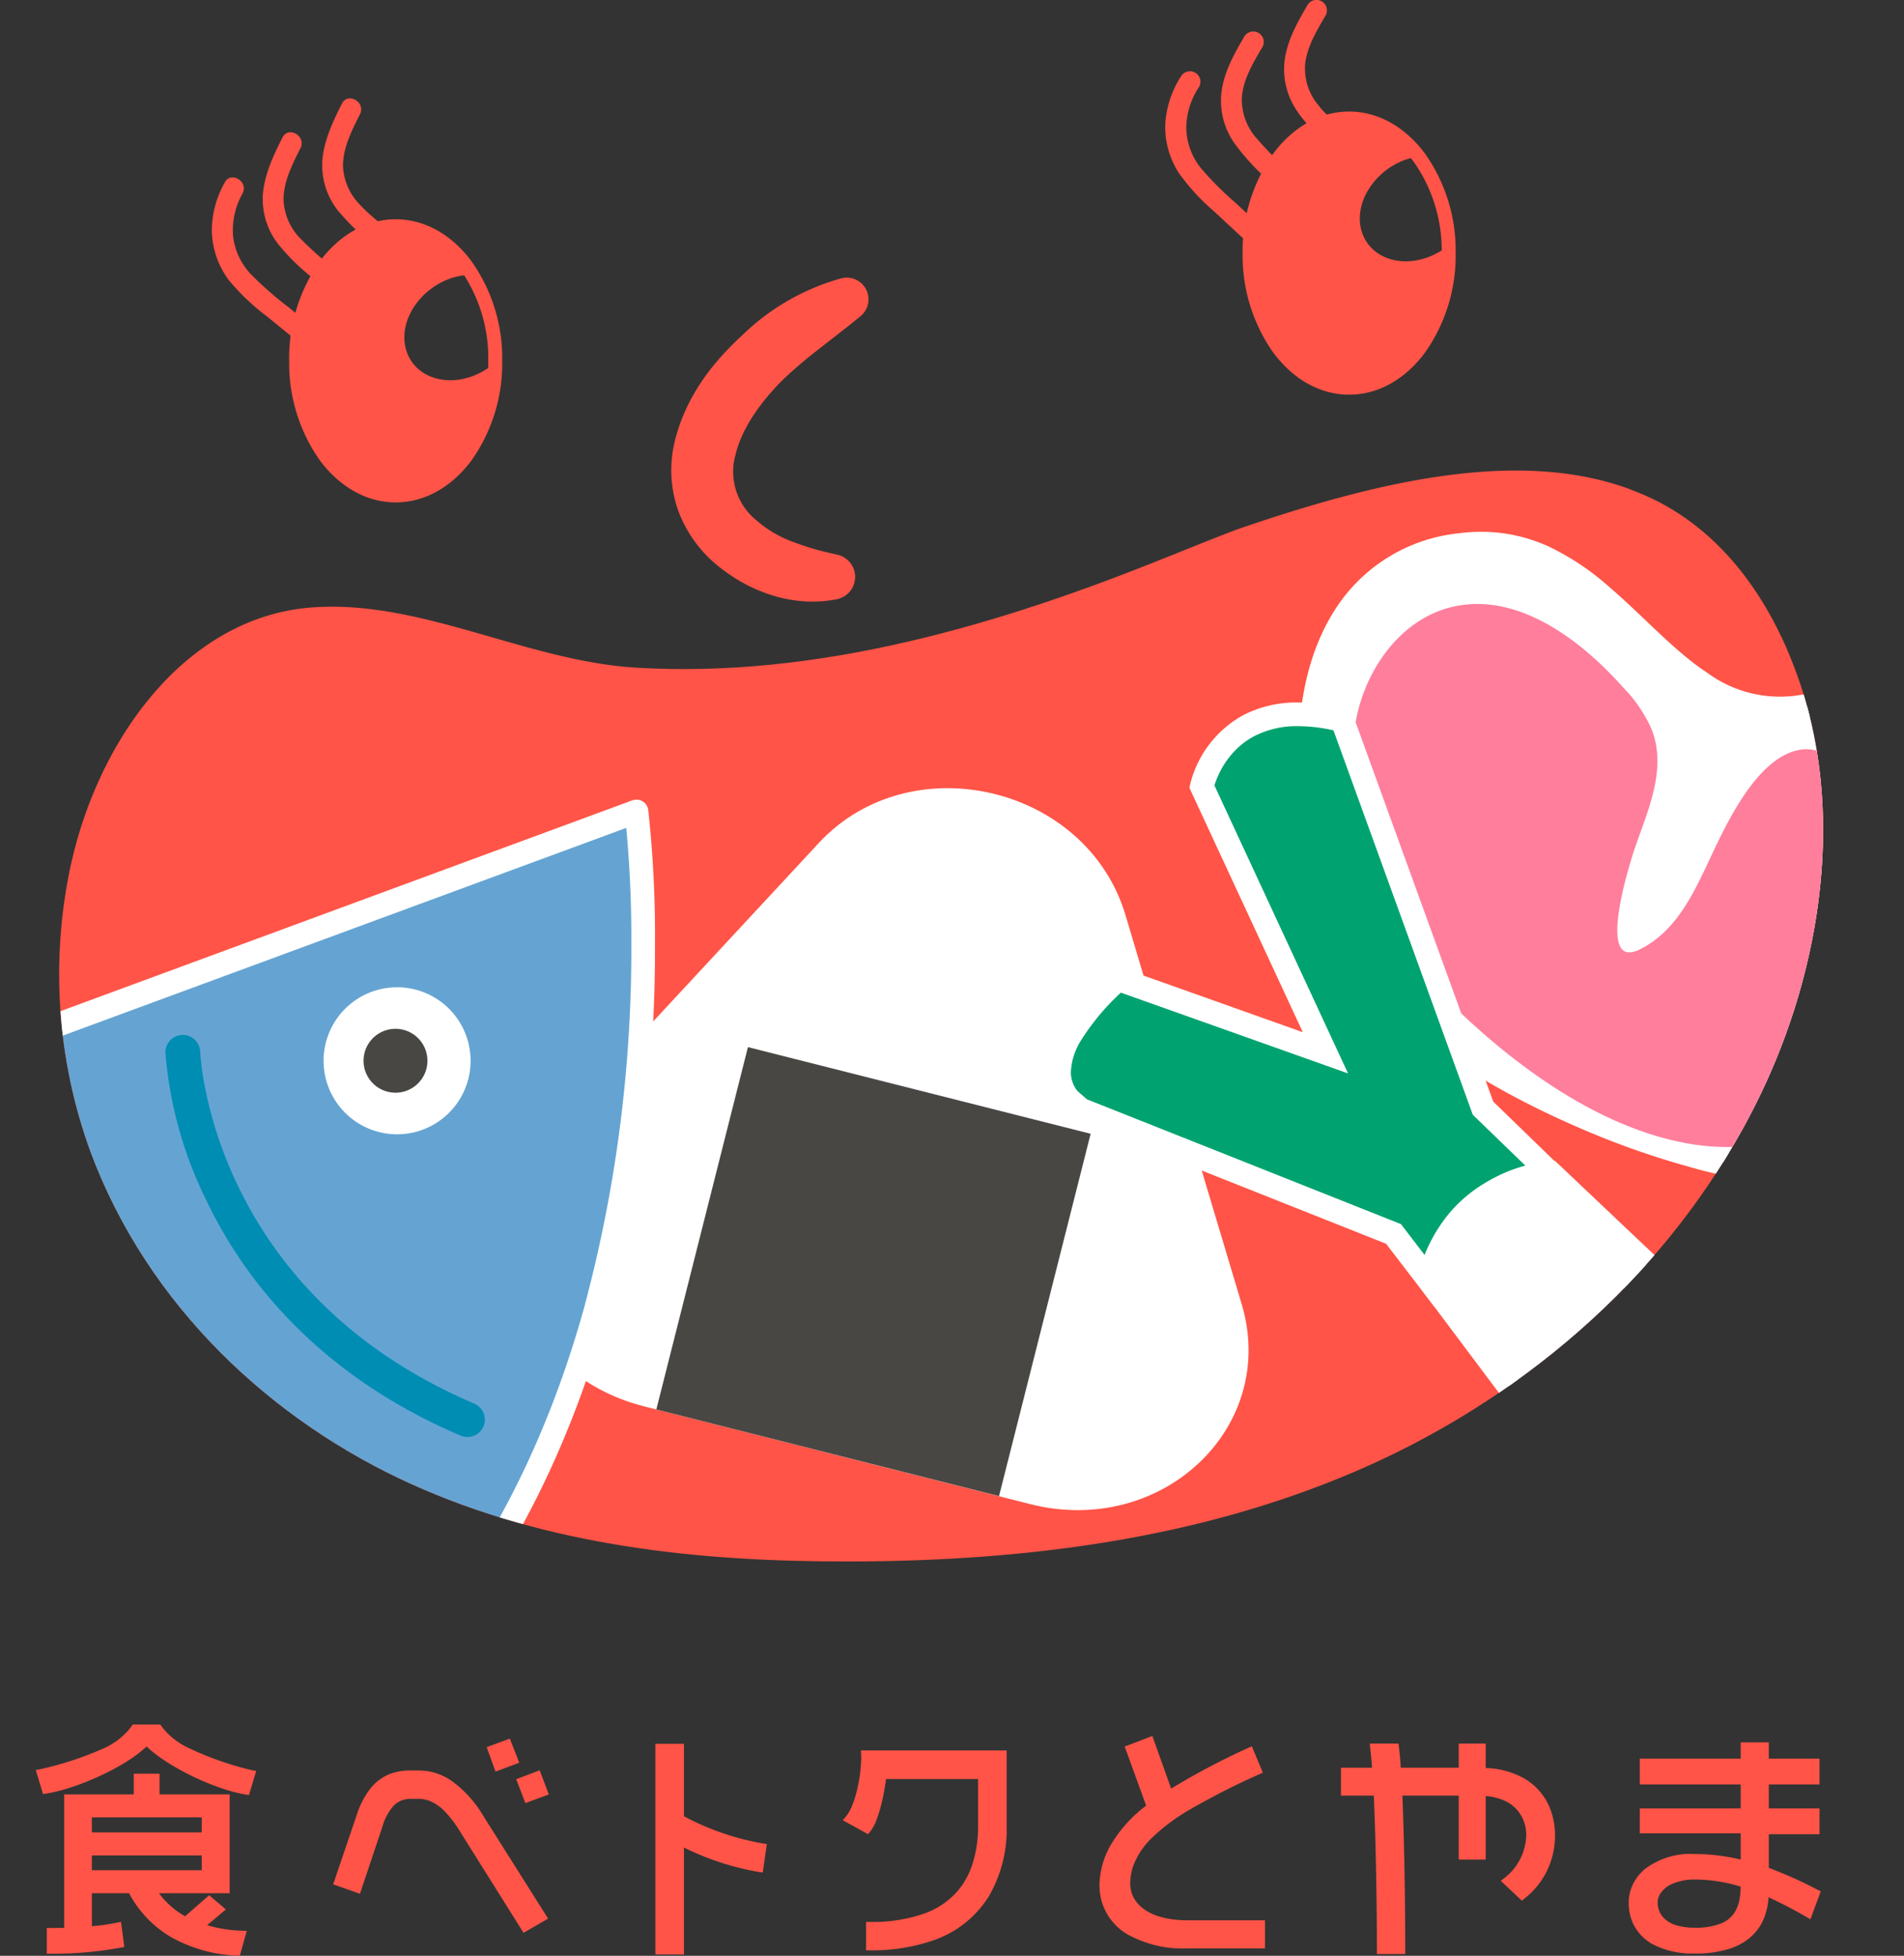
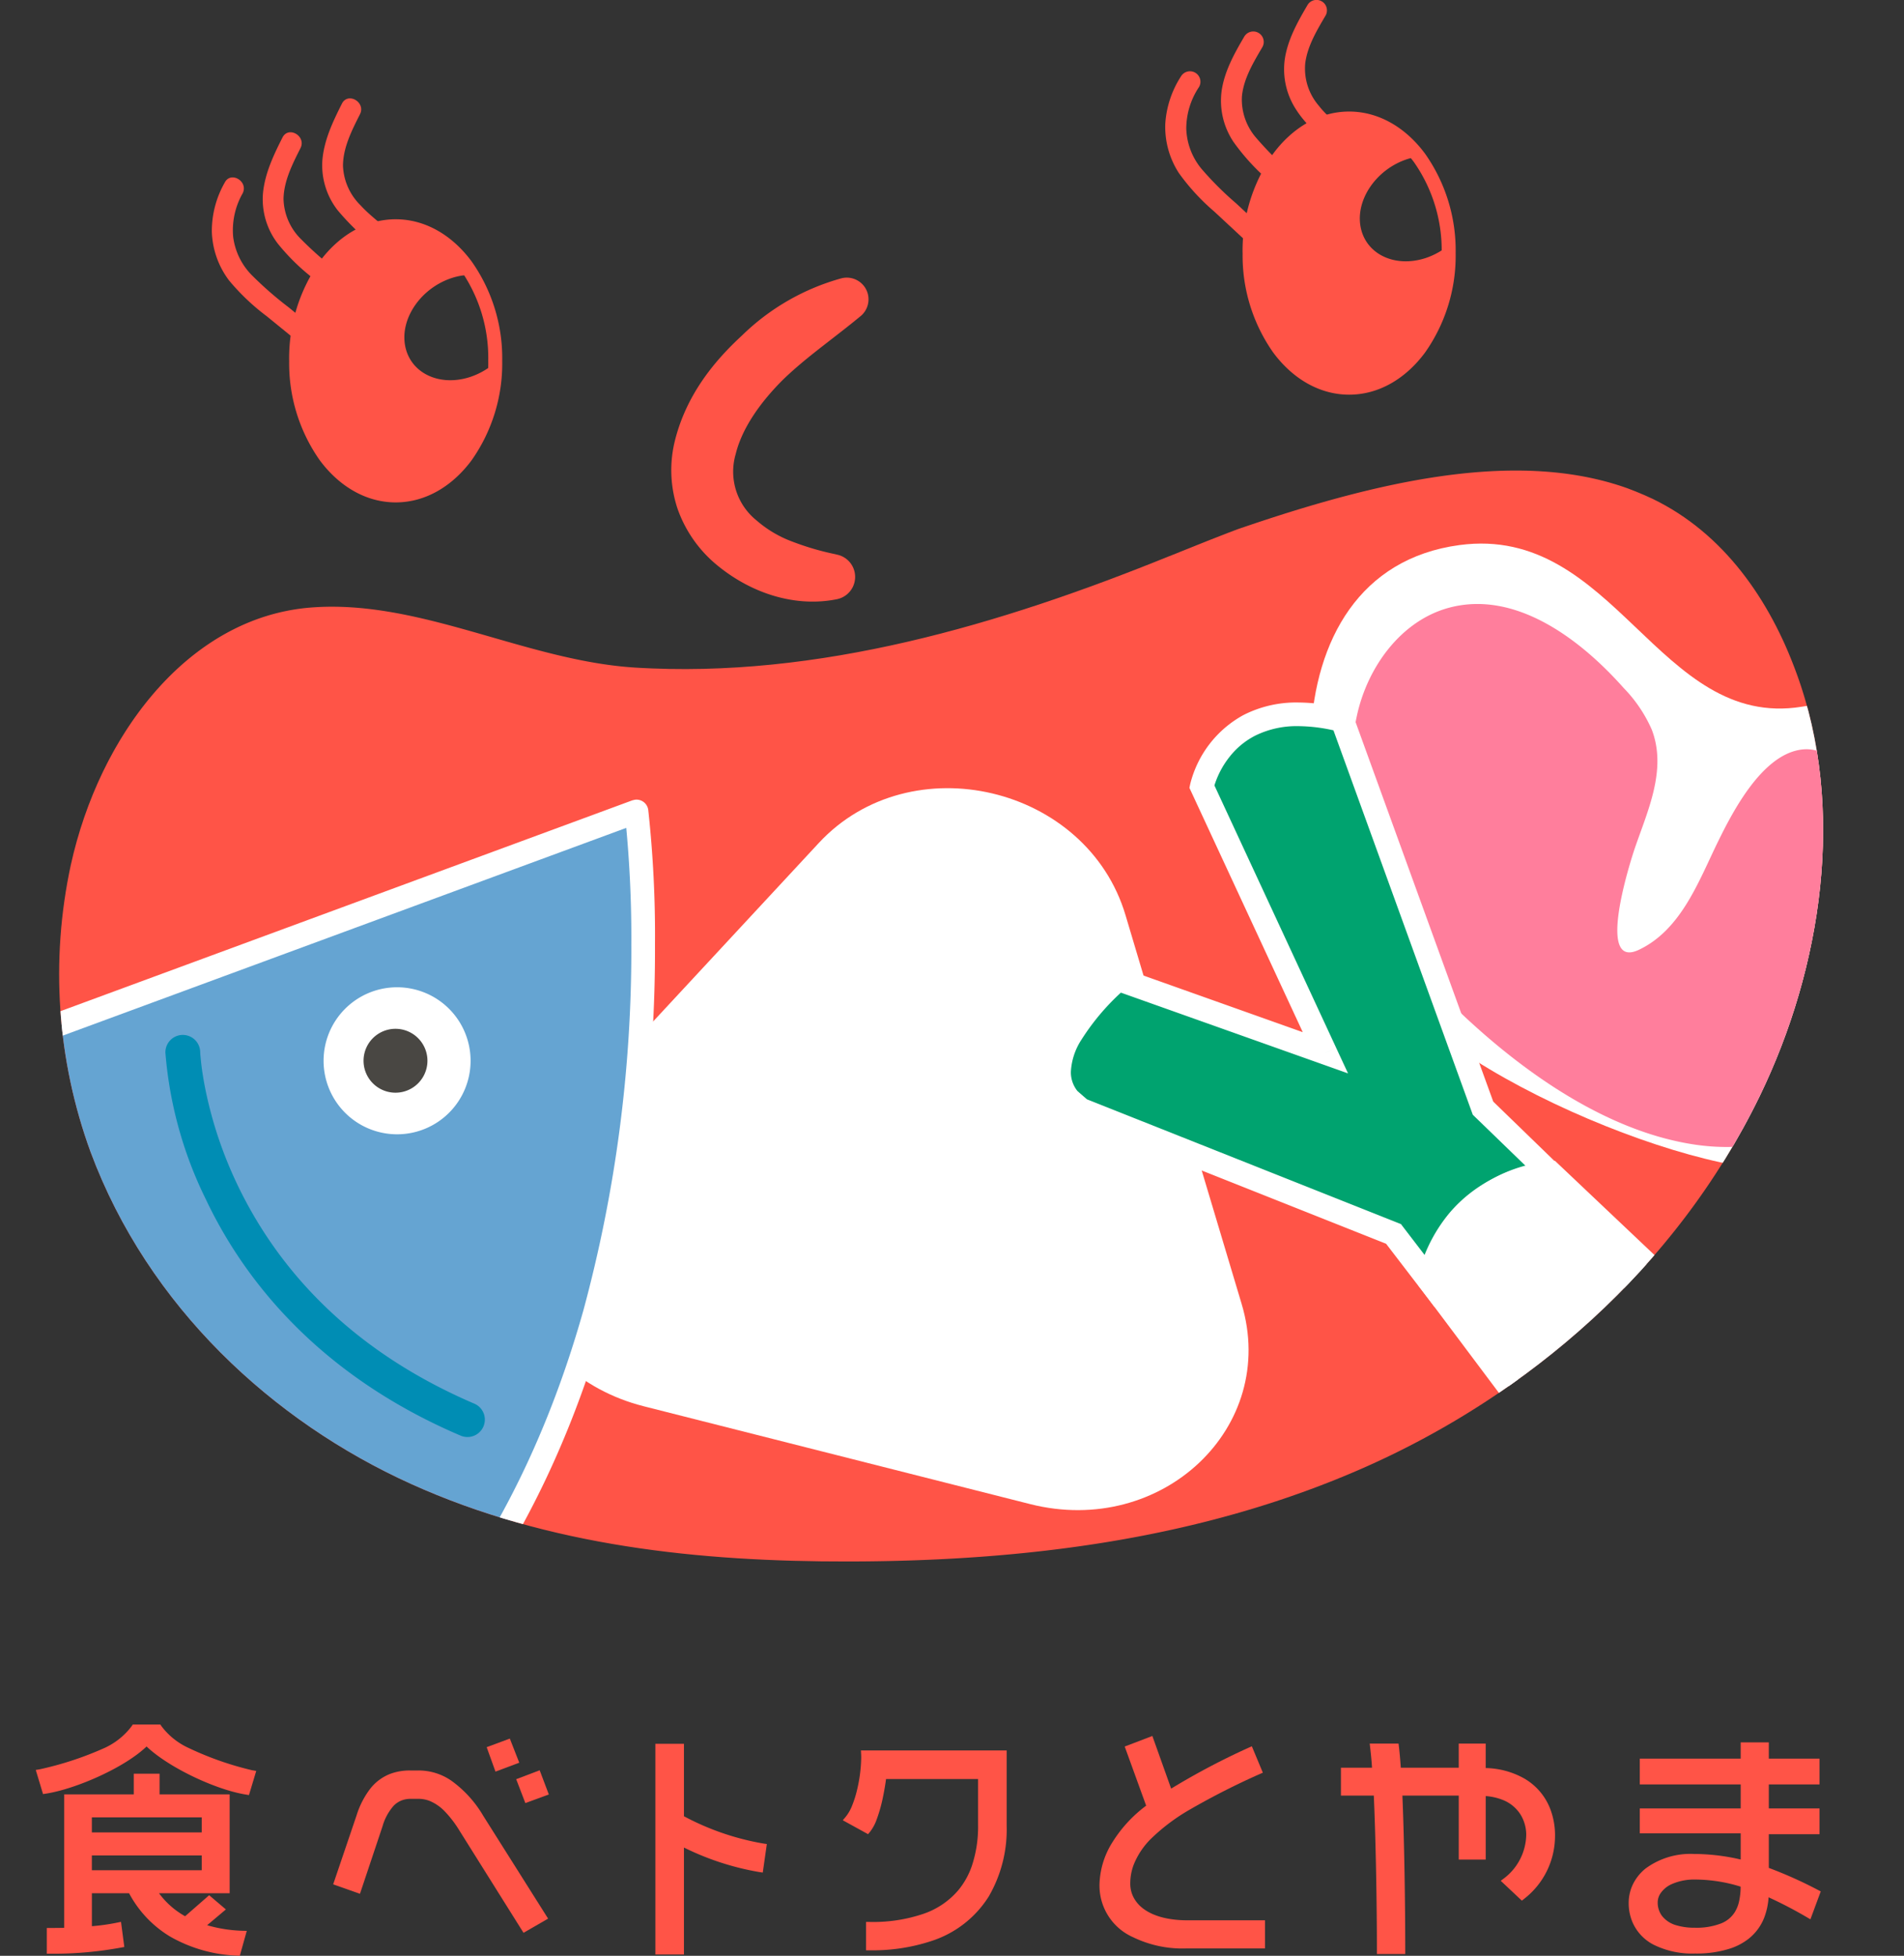
<svg xmlns="http://www.w3.org/2000/svg" width="324.333" height="333.119" viewBox="0 0 324.333 333.119">
  <rect x="0" y="0" width="324.333" height="333.119" fill="#333333" stroke="none" />
  <defs>
    <clipPath id="clip-path">
      <rect id="長方形_2941" data-name="長方形 2941" width="324.333" height="293.734" fill="none" />
    </clipPath>
    <clipPath id="clip-path-2">
      <path id="パス_5966" data-name="パス 5966" d="M190.3,25.026c-28.6,11.587-59.8,20.9-90.98,18.948C80.676,42.8,62.714,32.283,44.127,33.743,23.11,35.4,8.083,55.65,3.24,77.6A88.263,88.263,0,0,0,6.615,126.5c9.823,26.366,31.04,45.875,54.567,56.516s49.307,13.263,74.654,13.215c29.8-.04,60-3.745,87.749-16.005s53.012-33.751,67.341-63.244c10.633-21.907,14.73-49.034,6.263-72.112-4.547-12.4-12.341-23.751-24.489-29.629a55.948,55.948,0,0,0-24.706-5.3c-19.758,0-40.495,8.123-57.695,15.091" transform="translate(-1.257 -9.935)" fill="none" />
    </clipPath>
  </defs>
  <g id="グループ_7024" data-name="グループ 7024" transform="translate(-15371.167 1860.619)">
    <g id="グループ_7022" data-name="グループ 7022" transform="translate(14276.817 -2191.486)">
      <g id="グループ_6936" data-name="グループ 6936" transform="translate(1100.445 624.601)">
        <path id="パス_686" data-name="パス 686" d="M479.208,977.708l-.236-.6L477.6,973.6l-3.943,1.464,1.5,4.163Z" transform="translate(-396.85 -971.211)" fill="#ff5447" />
        <path id="パス_687" data-name="パス 687" d="M397.877,982.945c5.127-.816,13.348-4.433,17.084-8.023,3.756,3.583,11.758,7.36,16.892,8.185l.551.089,1.239-4.111-.714-.119a53.788,53.788,0,0,1-10.861-3.818,12.027,12.027,0,0,1-4.565-3.678l-.189-.282h-4.708l-.189.282a12.05,12.05,0,0,1-4.561,3.678A56.045,56.045,0,0,1,396.8,978.8l-.714.12,1.239,4.108Z" transform="translate(-396.089 -971.187)" fill="#ff5447" />
        <path id="パス_688" data-name="パス 688" d="M425.3,1005.449l3.19-2.688-2.847-2.423-4.1,3.581a14.006,14.006,0,0,1-4.445-3.92h12.036V983.16H417.195v-3.515H412.8v3.515H400.95v22.73c-.77.019-1.545.025-2.326.025h-.637v4.39l.632,0,.51,0a63.735,63.735,0,0,0,11.46-1.04l.6-.109-.563-4.28-.669.136a36.664,36.664,0,0,1-4.292.605V1000H412a19.034,19.034,0,0,0,6.947,7.355,24.765,24.765,0,0,0,11.4,3.271l.514.031,1.189-4.244-.816-.023A23.91,23.91,0,0,1,425.3,1005.449ZM405.66,987.081h18.715v2.558H405.66Zm0,9v-2.519h18.715v2.519Z" transform="translate(-396.108 -971.27)" fill="#ff5447" />
        <path id="パス_689" data-name="パス 689" d="M480.294,984.636l4-1.464-.228-.6-1.332-3.52-4,1.521Z" transform="translate(-396.9 -971.264)" fill="#ff5447" />
        <path id="パス_690" data-name="パス 690" d="M657.087,990.181a12.521,12.521,0,0,0-.881-4.757,10.247,10.247,0,0,0-4.346-5.01,13.958,13.958,0,0,0-6.584-1.787v-4.169h-4.592v4.108h-9.87c-.1-1.443-.21-2.658-.316-3.547l-.067-.561h-4.914l.082.71c.1.883.228,2.031.312,3.4h-5.294v4.75h5.6c.338,7.69.526,18.348.526,26.344v.638h4.829v-.638c0-7.274-.15-18.347-.486-26.344h9.6v10.9h4.592V983.4a9.829,9.829,0,0,1,2.867.642,6.316,6.316,0,0,1,3.085,2.538,6.616,6.616,0,0,1,.951,3.475,9.526,9.526,0,0,1-3.739,7.323l-.6.455,3.591,3.377.431-.336a13.552,13.552,0,0,0,5.221-10.655v-.038h0v0Z" transform="translate(-398.293 -971.219)" fill="#ff5447" />
        <path id="パス_691" data-name="パス 691" d="M702.339,999.377a72.33,72.33,0,0,0-8.35-3.744V989.9h8.639v-4.394h-8.639v-4.089h8.639v-4.4h-8.639v-2.764H689.2v2.764H672.011v4.4H689.2v4.089H672.011v4.237H689.2v4.461a35.326,35.326,0,0,0-7.974-.946h0a12.89,12.89,0,0,0-8.212,2.466,7.853,7.853,0,0,0-2.16,2.675,7.281,7.281,0,0,0-.734,3.2,8.354,8.354,0,0,0,.616,3.207,7.8,7.8,0,0,0,3.57,3.879,14.708,14.708,0,0,0,7.117,1.531,18.66,18.66,0,0,0,6.031-.867,10.245,10.245,0,0,0,3.109-1.658,8.528,8.528,0,0,0,2.671-3.664,11.639,11.639,0,0,0,.714-3.387,71.9,71.9,0,0,1,6.47,3.365l.656.386,1.762-4.753ZM688.9,1001.44a5.88,5.88,0,0,1-.732,1.769,4.863,4.863,0,0,1-2.291,1.873,11.527,11.527,0,0,1-4.5.74,10.662,10.662,0,0,1-3.084-.4,4.694,4.694,0,0,1-2.519-1.64,3.76,3.76,0,0,1-.712-2.262,2.8,2.8,0,0,1,.408-1.45,4.552,4.552,0,0,1,2.135-1.74,9.489,9.489,0,0,1,3.811-.717,26.4,26.4,0,0,1,7.772,1.213A11.8,11.8,0,0,1,688.9,1001.44Z" transform="translate(-398.779 -971.217)" fill="#ff5447" />
        <path id="パス_692" data-name="パス 692" d="M586.516,1002.544a5.651,5.651,0,0,1-1.669-1.976,5.042,5.042,0,0,1-.524-2.257,9.122,9.122,0,0,1,.568-3.191,13.021,13.021,0,0,1,3.179-4.67,33.133,33.133,0,0,1,6.368-4.745,125.181,125.181,0,0,1,11.9-6.05l.57-.252-.24-.575-1.635-3.923-.6.269a121.3,121.3,0,0,0-13.146,6.945l-3.2-8.969-4.709,1.8,3.652,10.072a22.7,22.7,0,0,0-5.684,6.136,14.113,14.113,0,0,0-2.261,7.193,9.608,9.608,0,0,0,5.713,9.075,19.246,19.246,0,0,0,9.109,1.912H607.28v-4.789H594.115C590.516,1004.547,588.052,1003.717,586.516,1002.544Z" transform="translate(-397.886 -971.206)" fill="#ff5447" />
        <path id="パス_693" data-name="パス 693" d="M507.547,986.837V974.5h-4.869v35.878h4.869V992.165a46.335,46.335,0,0,0,12.793,4.168l.633.094.693-4.855-.625-.094A44.65,44.65,0,0,1,507.547,986.837Z" transform="translate(-397.135 -971.219)" fill="#ff5447" />
        <path id="パス_694" data-name="パス 694" d="M538.043,976.3c.009.18.014.375.014.581a25.129,25.129,0,0,1-.7,5.456,18.4,18.4,0,0,1-.841,2.68,7.233,7.233,0,0,1-1.088,1.915l-.509.6,4.305,2.369.337-.4a7.479,7.479,0,0,0,1.109-2.042,26.019,26.019,0,0,0,1.119-4c.225-1.091.39-2.126.5-2.952h15.677V988.3a21.093,21.093,0,0,1-1.077,7.056,13.258,13.258,0,0,1-2.251,4.042,13.5,13.5,0,0,1-5.872,4.033,26.619,26.619,0,0,1-9.242,1.421h-.638v4.829h.638a31.849,31.849,0,0,0,10.485-1.579,18.08,18.08,0,0,0,9.764-7.57,22.719,22.719,0,0,0,3.062-12.074v-12.82H538.009Z" transform="translate(-397.452 -971.231)" fill="#ff5447" />
        <path id="パス_695" data-name="パス 695" d="M472.812,986.809h0a19.544,19.544,0,0,0-5.465-6.006,9.8,9.8,0,0,0-5.542-1.716h-1.462a9.473,9.473,0,0,0-3.207.516,7.953,7.953,0,0,0-3.6,2.626,14.615,14.615,0,0,0-2.293,4.481l-3.993,11.773,4.562,1.61,3.839-11.477v0a9.037,9.037,0,0,1,1.876-3.493,3.915,3.915,0,0,1,1.278-.891,4.162,4.162,0,0,1,1.653-.313H461.8a5.147,5.147,0,0,1,1.9.361,7.629,7.629,0,0,1,2.6,1.817,18.635,18.635,0,0,1,2.423,3.172l10.952,17.467,4.187-2.416-.354-.561Z" transform="translate(-396.591 -971.265)" fill="#ff5447" />
      </g>
    </g>
    <g id="グループ_7023" data-name="グループ 7023" transform="translate(15371.167 -1860.62)">
      <g id="グループ_7012" data-name="グループ 7012" transform="translate(0 0)">
        <g id="グループ_7011" data-name="グループ 7011" clip-path="url(#clip-path)">
          <path id="パス_5952" data-name="パス 5952" d="M46.391,12.546c-4.49,3.721-9.117,6.88-13.054,10.689-3.849,3.817-7.024,8.275-8.107,12.726a10.647,10.647,0,0,0,3.528,11.266,19.685,19.685,0,0,0,6.142,3.64,46.506,46.506,0,0,0,7.329,2.141l.281.072a3.876,3.876,0,0,1-.056,7.594c-7.072,1.411-14.49-.97-20.327-5.749a21.791,21.791,0,0,1-6.776-9.6,20.748,20.748,0,0,1-.4-11.94c1.933-7.433,6.423-13.095,11.33-17.609A39.145,39.145,0,0,1,43.288,6a3.706,3.706,0,0,1,4.466,2.718v.008a3.71,3.71,0,0,1-1.235,3.721Z" transform="translate(100.087 41.392)" fill="#ff5447" />
        </g>
      </g>
      <g id="グループ_7014" data-name="グループ 7014" transform="translate(10.077 79.663)">
        <g id="グループ_7013" data-name="グループ 7013" clip-path="url(#clip-path-2)">
          <path id="パス_5953" data-name="パス 5953" d="M3.233,77.188c4.859-21.963,19.886-42.2,40.887-43.862,18.587-1.467,36.549,9.053,55.2,10.224,21.33,1.331,42.684-3.3,63.2-9.518,40.15-12.156,111.5-52.683,134.658,10.416,8.476,23.078,4.378,50.205-6.263,72.1-14.329,29.5-39.6,50.983-67.333,63.252-27.753,12.261-57.951,15.957-87.757,16.005-25.347.048-51.127-2.574-74.654-13.215S16.44,152.444,6.617,126.078a88.344,88.344,0,0,1-3.384-48.89" transform="translate(-1.258 -9.51)" fill="#ff5447" />
          <path id="パス_5954" data-name="パス 5954" d="M63.937,26.075,17.9,75.671c-14.538,15.661-5.749,40.783,16.222,46.348l65.818,16.663c22.452,5.677,42.315-13.1,36.028-34.08-6.182-20.632-13.455-44.969-19.774-66.2C109.635,16.309,79.589,9.22,63.937,26.075" transform="translate(65.463 37.842)" fill="#fff" />
-           <rect id="長方形_2942" data-name="長方形 2942" width="63.658" height="60.213" transform="translate(101.724 160.404) rotate(-75.81)" fill="#494743" />
          <path id="パス_5955" data-name="パス 5955" d="M5.271,54.612,106.659,17.237s12.621,97.892-46.388,153.5c0,0-80.588-7.658-55-116.127" transform="translate(-8.307 41.316)" fill="#65a4d2" />
          <path id="パス_5956" data-name="パス 5956" d="M7.04,56.375l.7,1.892L109.127,20.892l-.7-1.9-2,.265.04.377a200.854,200.854,0,0,1,1.075,21.955A234.7,234.7,0,0,1,99.368,104c-6.648,23.583-18.379,47.9-38.706,67.036l1.379,1.475.192-2.013h-.024A68.636,68.636,0,0,1,32.5,158.614a62.818,62.818,0,0,1-19.574-22.42c-5.316-10.184-8.885-23.4-8.885-40.671A169.127,169.127,0,0,1,9.005,56.84L7.04,56.375l.7,1.892-.7-1.892L5.076,55.91A173.171,173.171,0,0,0,0,95.522c0,18.106,3.825,32.179,9.614,43.052a70.933,70.933,0,0,0,52.226,35.94l1.572-.537c21.017-19.8,33.045-44.809,39.829-68.881a238.21,238.21,0,0,0,8.331-63.5,195.967,195.967,0,0,0-1.147-22.853A2.015,2.015,0,0,0,108.164,17l-.441.1L6.335,54.475,5.076,55.9Z" transform="translate(-10.077 39.553)" fill="#fff" />
          <path id="パス_5957" data-name="パス 5957" d="M6.874,33.488A12.521,12.521,0,1,0,19.391,20.971,12.518,12.518,0,0,0,6.874,33.488" transform="translate(38.169 67.524)" fill="#fff" />
          <path id="パス_5958" data-name="パス 5958" d="M7.723,27.3a5.441,5.441,0,1,0,0-.008Z" transform="translate(44.128 73.714)" fill="#494743" />
          <path id="パス_5959" data-name="パス 5959" d="M115.467,115.409c-4.523,9.847-55.562-7.8-72.192-25.925C23.012,67.4,19.219,16.362,53.25,11.8c26.47-3.544,33.839,31.473,58.3,27.536l8.388-1.355s11.932,20.913,4.587,45.747c0,0-8.724,30.9-9.061,31.682" transform="translate(185.293 1.376)" fill="#fff" />
-           <path id="パス_5960" data-name="パス 5960" d="M117.219,117.167l-1.836-.842-.433.537-1.86.786a15.887,15.887,0,0,1-3.424.329A59.238,59.238,0,0,1,95.272,115.6a145.7,145.7,0,0,1-27.2-10.673c-8.885-4.547-16.839-9.9-21.554-15.043A55.744,55.744,0,0,1,35.629,71.116,67.657,67.657,0,0,1,31.6,48.631c0-8.347,1.812-16.134,5.637-22A24.378,24.378,0,0,1,55.275,15.562a27.343,27.343,0,0,1,3.44-.241A24.6,24.6,0,0,1,72.074,19.4c5.982,3.729,11.194,9.566,16.919,14.626A45.437,45.437,0,0,0,98.239,40.6a24.4,24.4,0,0,0,11.29,2.815,25.986,25.986,0,0,0,4.1-.329l8.388-1.347-.321-2-1.756,1,.016.016a62.43,62.43,0,0,1,6.7,28.074,56.8,56.8,0,0,1-2.3,16.078v.024s-.545,1.933-1.363,4.843c-1.243,4.362-3.1,10.921-4.683,16.462-.794,2.774-1.508,5.292-2.053,7.153-.265.922-.5,1.684-.658,2.229l-.192.641-.048.16-.008.024,1.219.433-1.195-.505-.024.072,1.219.433-1.195-.505,1.868.794-1.836-.85,1.836.85,1.86.786.12-.329c.233-.714.882-2.967,1.772-6.054,2.654-9.23,7.257-25.54,7.257-25.54l-1.941-.545,1.933.569a60.206,60.206,0,0,0,2.47-17.224,66,66,0,0,0-7.241-30.094l-.69-1.211L113,39.1a20.88,20.88,0,0,1-15.781-3.777C91.551,31.607,86.4,25.746,80.485,20.67a44.557,44.557,0,0,0-9.711-6.583A27.419,27.419,0,0,0,58.723,11.3a29.91,29.91,0,0,0-3.969.265,28.444,28.444,0,0,0-20.881,12.87c-4.386,6.752-6.279,15.292-6.287,24.192a72,72,0,0,0,4.258,23.856A59.835,59.835,0,0,0,43.559,92.606c7.04,7.65,19.381,14.851,32.059,20.311a141.742,141.742,0,0,0,18.619,6.575,62.346,62.346,0,0,0,15.452,2.518,16.8,16.8,0,0,0,5.6-.794,7.833,7.833,0,0,0,2.213-1.211,5.463,5.463,0,0,0,1.572-2l.016-.032.008-.016Z" transform="translate(183.541 -0.383)" fill="#fff" />
          <path id="パス_5961" data-name="パス 5961" d="M91.2,53.332c-3.272,6.68-6.231,14.963-13.463,18.395-7.425,3.52-1.435-15.123-.674-17.361,2.189-6.375,5.461-13.335,2.879-20.111a23.846,23.846,0,0,0-4.8-7.121c-7.634-8.6-18.6-16.639-29.709-13.68C37.216,15.644,31.482,23.583,29.694,31.89,26.31,47.535,31.787,66.411,42.741,77.861c11.507,12.012,27.657,24.545,44.52,27.047,7.546,1.115,15.773.056,21.763-4.675,4.37-3.456,7.169-8.532,9.189-13.72,4.747-12.188,5.4-27.2-1.1-38.891-2.454-4.426-6.271-10.946-12-9.951C98.607,38.8,93.764,48.088,91.2,53.332" transform="translate(191.36 10.385)" fill="#ff7e9c" />
          <path id="パス_5962" data-name="パス 5962" d="M67.871,72.823,46.822,27.461s3.448-16.519,23.952-11.25l23.944,66.05,11.619,11.25a22.9,22.9,0,0,0-20.809,18.042l-6.046-7.89L26.494,82.614s-12.229-5.653,6.094-22.34Z" transform="translate(147.827 26.834)" fill="#00a36f" />
          <path id="パス_5963" data-name="パス 5963" d="M69.644,74.585l1.828-.85L50.423,28.373l-1.828.85,1.973.417a15.064,15.064,0,0,1,2.839-5.573,13.162,13.162,0,0,1,4.314-3.512,15.9,15.9,0,0,1,7.305-1.6,28.094,28.094,0,0,1,7.016.97l.505-1.957-1.9.69,24.1,66.483,11.956,11.579,1.4-1.451-.056-2.013A25.149,25.149,0,0,0,98.439,95.9a23.959,23.959,0,0,0-7.578,5.87,26.52,26.52,0,0,0-5.517,11.074l1.957.489,1.6-1.227-6.391-8.339-53.5-21.258-.746,1.884.85-1.836-.505,1.1.521-1.091-.016-.008-.505,1.1.521-1.091-.12-.064L27.4,81.1a5.1,5.1,0,0,1-1.115-3.264,11.025,11.025,0,0,1,1.828-5.517,39.633,39.633,0,0,1,7.61-8.789l-1.371-1.491-.666,1.908L73.5,78.1l-2.029-4.362-1.828.85.666-1.9L33.9,59.742l-.9.81a43.916,43.916,0,0,0-8.372,9.727,15.021,15.021,0,0,0-2.382,7.57,9.394,9.394,0,0,0,5.172,8.38l.032.016L79.98,107.117,88.247,117.9l1.01-4.082a22.414,22.414,0,0,1,4.659-9.414,20.509,20.509,0,0,1,9.366-6.126,22.741,22.741,0,0,1,3.56-.842l1.01-.112.249-.016h.056l4.787-.136L98.231,82.9,74.07,16.3l-1.026-.273a31.963,31.963,0,0,0-8.027-1.1,19.751,19.751,0,0,0-9.358,2.149,18.478,18.478,0,0,0-9.045,11.739l-.136.65,21.33,45.971,1.836-.85.666-1.9Z" transform="translate(146.054 25.064)" fill="#fff" />
          <path id="パス_5964" data-name="パス 5964" d="M50.8,24.919l17.08,16.174L49.713,69.279,30.4,43.514s3.135-16.791,20.408-18.6" transform="translate(203.264 95.233)" fill="#fff" />
          <path id="パス_5965" data-name="パス 5965" d="M52.693,26.765l-1.387,1.467L67.166,43.251,51.474,67.6,33.889,44.158l-1.612,1.211,1.989.369-.249-.048.249.048-.249-.048.249.048a24.026,24.026,0,0,1,3.544-8.059,20.016,20.016,0,0,1,15.091-8.9l-.216-2.013L51.3,28.232l1.387-1.467-.208-2.013a24.774,24.774,0,0,0-11.4,4.009A27.292,27.292,0,0,0,30.288,45l-.16.866,21.594,28.8L72.379,42.618,53.406,24.656l-.922.1Z" transform="translate(201.383 93.388)" fill="#fff" />
        </g>
      </g>
      <g id="グループ_7016" data-name="グループ 7016" transform="translate(0 0)">
        <g id="グループ_7015" data-name="グループ 7015" clip-path="url(#clip-path)">
          <path id="パス_5967" data-name="パス 5967" d="M36.441,31.008c-5.26,1.708-10.208-.674-11.074-5.332s2.71-9.815,7.963-11.531a10.339,10.339,0,0,1,4.6-.425C31.854,3.479,20.684,1.731,12.978,9.806,8.7,14.288,6.218,21.128,6.218,28.361c.088,13.046,8.115,23.535,17.93,23.431,9.7-.112,17.553-10.537,17.633-23.431l-.032-.842a12.227,12.227,0,0,1-5.308,3.488" transform="translate(43.642 33.203)" fill="#ff5447" />
          <path id="パス_5968" data-name="パス 5968" d="M57.215,27.214c-5.26,1.708-10.208-.674-11.074-5.324s2.71-9.823,7.963-11.531a10.945,10.945,0,0,1,3.063-.513C50.463.335,39.213-.146,32.06,8.771a27.782,27.782,0,0,0-5.613,17.248c0,13.046,7.963,23.623,17.777,23.623S62.01,39.066,62.01,26.019l-.064-1.692a12.276,12.276,0,0,1-4.731,2.887" transform="translate(185.624 16.741)" fill="#ff5447" />
          <path id="パス_5969" data-name="パス 5969" d="M3.515,25.055a68.817,68.817,0,0,0,6.872,24.9c6.447,13.64,19.157,29.926,43.405,40.278a2.963,2.963,0,0,0,2.341-5.445h-.008C33.289,75,21.742,60.017,15.736,47.411a69.882,69.882,0,0,1-5.4-16.094c-.417-2.053-.641-3.7-.762-4.819l-.12-1.259-.016-.3v-.08a2.964,2.964,0,0,0-5.926.184Z" transform="translate(24.663 154.288)" fill="#008db4" />
          <path id="パス_5970" data-name="パス 5970" d="M25.091,32q-3.741-3.043-7.473-6.086a61.456,61.456,0,0,1-6.263-5.461,11.314,11.314,0,0,1-3.207-6.559,12.707,12.707,0,0,1,1.62-7.417c1.018-2.045-2.053-3.857-3.071-1.8a16.622,16.622,0,0,0-2.181,8.347,14.531,14.531,0,0,0,2.927,8.291,37.853,37.853,0,0,0,6.415,6.094l8.716,7.1c1.764,1.435,4.3-1.066,2.518-2.518" transform="translate(31.57 26.448)" fill="#ff5447" />
          <path id="パス_5971" data-name="パス 5971" d="M26,32.727,18.5,26.616a59.7,59.7,0,0,1-6.343-5.557,9.961,9.961,0,0,1-3.023-6.872c.04-3.079,1.532-5.982,2.887-8.676,1.026-2.045-2.045-3.849-3.071-1.8C7.441,6.7,5.974,9.777,5.637,13.145a12.4,12.4,0,0,0,2.55,8.668,36.266,36.266,0,0,0,6.431,6.206q4.438,3.608,8.869,7.225c1.764,1.435,4.3-1.066,2.518-2.518" transform="translate(39.164 19.72)" fill="#ff5447" />
          <path id="パス_5972" data-name="パス 5972" d="M24.659,31.224c-1.973-1.644-3.464-3.681-5.268-5.493-1.908-1.908-4.154-3.416-5.99-5.413a9.994,9.994,0,0,1-3.007-6.76c.016-3.111,1.524-6.054,2.895-8.772,1.026-2.037-2.045-3.841-3.079-1.8-1.516,3.023-3.023,6.15-3.32,9.566a12.424,12.424,0,0,0,2.582,8.572,41.735,41.735,0,0,0,6.343,6.134c2.285,2,3.993,4.531,6.327,6.479,1.748,1.459,4.282-1.05,2.518-2.518" transform="translate(48.031 14.671)" fill="#ff5447" />
          <path id="パス_5973" data-name="パス 5973" d="M43.99,30.656q-3.584-3.332-7.177-6.672a54.537,54.537,0,0,1-5.9-5.886,11.278,11.278,0,0,1-2.582-6.864A12.792,12.792,0,0,1,30.5,4.179a1.783,1.783,0,0,0-3.079-1.8,16.817,16.817,0,0,0-2.662,7.995,14.437,14.437,0,0,0,2.309,8.452,36.781,36.781,0,0,0,6,6.535q4.2,3.9,8.4,7.81c1.676,1.556,4.2-.954,2.518-2.518" transform="translate(173.742 10.645)" fill="#ff5447" />
          <path id="パス_5974" data-name="パス 5974" d="M45.055,31.4q-3.548-3.3-7.089-6.583a57.1,57.1,0,0,1-5.958-5.942,9.95,9.95,0,0,1-2.5-7.1c.273-3.071,1.981-5.862,3.5-8.46a1.784,1.784,0,0,0-3.079-1.8c-1.692,2.887-3.384,5.9-3.873,9.262a12.6,12.6,0,0,0,2.029,8.724,36.869,36.869,0,0,0,6.07,6.623q4.2,3.9,8.38,7.786c1.676,1.556,4.2-.954,2.518-2.518" transform="translate(182.043 4.686)" fill="#ff5447" />
          <path id="パス_5975" data-name="パス 5975" d="M40.4,26.884l-1.042-1.131.048.072a3.787,3.787,0,0,0-.69-2c-1.54-2.181-3.905-3.713-5.533-5.838a9.666,9.666,0,0,1-2.293-7.217c.377-2.943,1.989-5.605,3.464-8.123a1.78,1.78,0,0,0-3.071-1.8c-1.684,2.871-3.376,5.878-3.873,9.205a12.549,12.549,0,0,0,2,8.732c1.684,2.606,4.033,4.434,6.086,6.7l.353.425.04.1.056.682a6.047,6.047,0,0,0,1.941,2.71c1.66,1.58,4.178-.93,2.518-2.518" transform="translate(191.45 -0.001)" fill="#ff5447" />
          <path id="パス_5976" data-name="パス 5976" d="M7.33,28.77H6.143a28.637,28.637,0,0,0,5.2,16.919c3.232,4.37,7.81,7.193,12.95,7.193S34,50.06,37.232,45.69a28.581,28.581,0,0,0,5.2-16.919,28.581,28.581,0,0,0-5.2-16.919C34,7.473,29.421,4.658,24.289,4.658s-9.719,2.815-12.95,7.193a28.637,28.637,0,0,0-5.2,16.919H8.517a26.292,26.292,0,0,1,4.731-15.508c2.911-3.921,6.808-6.231,11.042-6.231s8.123,2.309,11.034,6.231A26.18,26.18,0,0,1,40.054,28.77a26.2,26.2,0,0,1-4.731,15.508c-2.911,3.921-6.808,6.231-11.034,6.231S16.158,48.2,13.248,44.278A26.31,26.31,0,0,1,8.517,28.77Z" transform="translate(43.116 32.69)" fill="#ff5447" />
          <path id="パス_5977" data-name="パス 5977" d="M27.584,26.482H26.4a28.637,28.637,0,0,0,5.2,16.919c3.232,4.378,7.81,7.193,12.95,7.193S54.254,47.78,57.486,43.4a28.581,28.581,0,0,0,5.2-16.919,28.582,28.582,0,0,0-5.2-16.919C54.254,5.185,49.675,2.37,44.543,2.37s-9.719,2.815-12.95,7.193a28.637,28.637,0,0,0-5.2,16.919h2.374A26.292,26.292,0,0,1,33.5,10.974c2.911-3.921,6.808-6.231,11.042-6.231s8.123,2.309,11.034,6.231a26.18,26.18,0,0,1,4.731,15.508A26.18,26.18,0,0,1,55.577,41.99c-2.911,3.921-6.808,6.231-11.034,6.231S36.412,45.912,33.5,41.99a26.292,26.292,0,0,1-4.731-15.508Z" transform="translate(185.273 16.631)" fill="#ff5447" />
        </g>
      </g>
    </g>
  </g>
</svg>